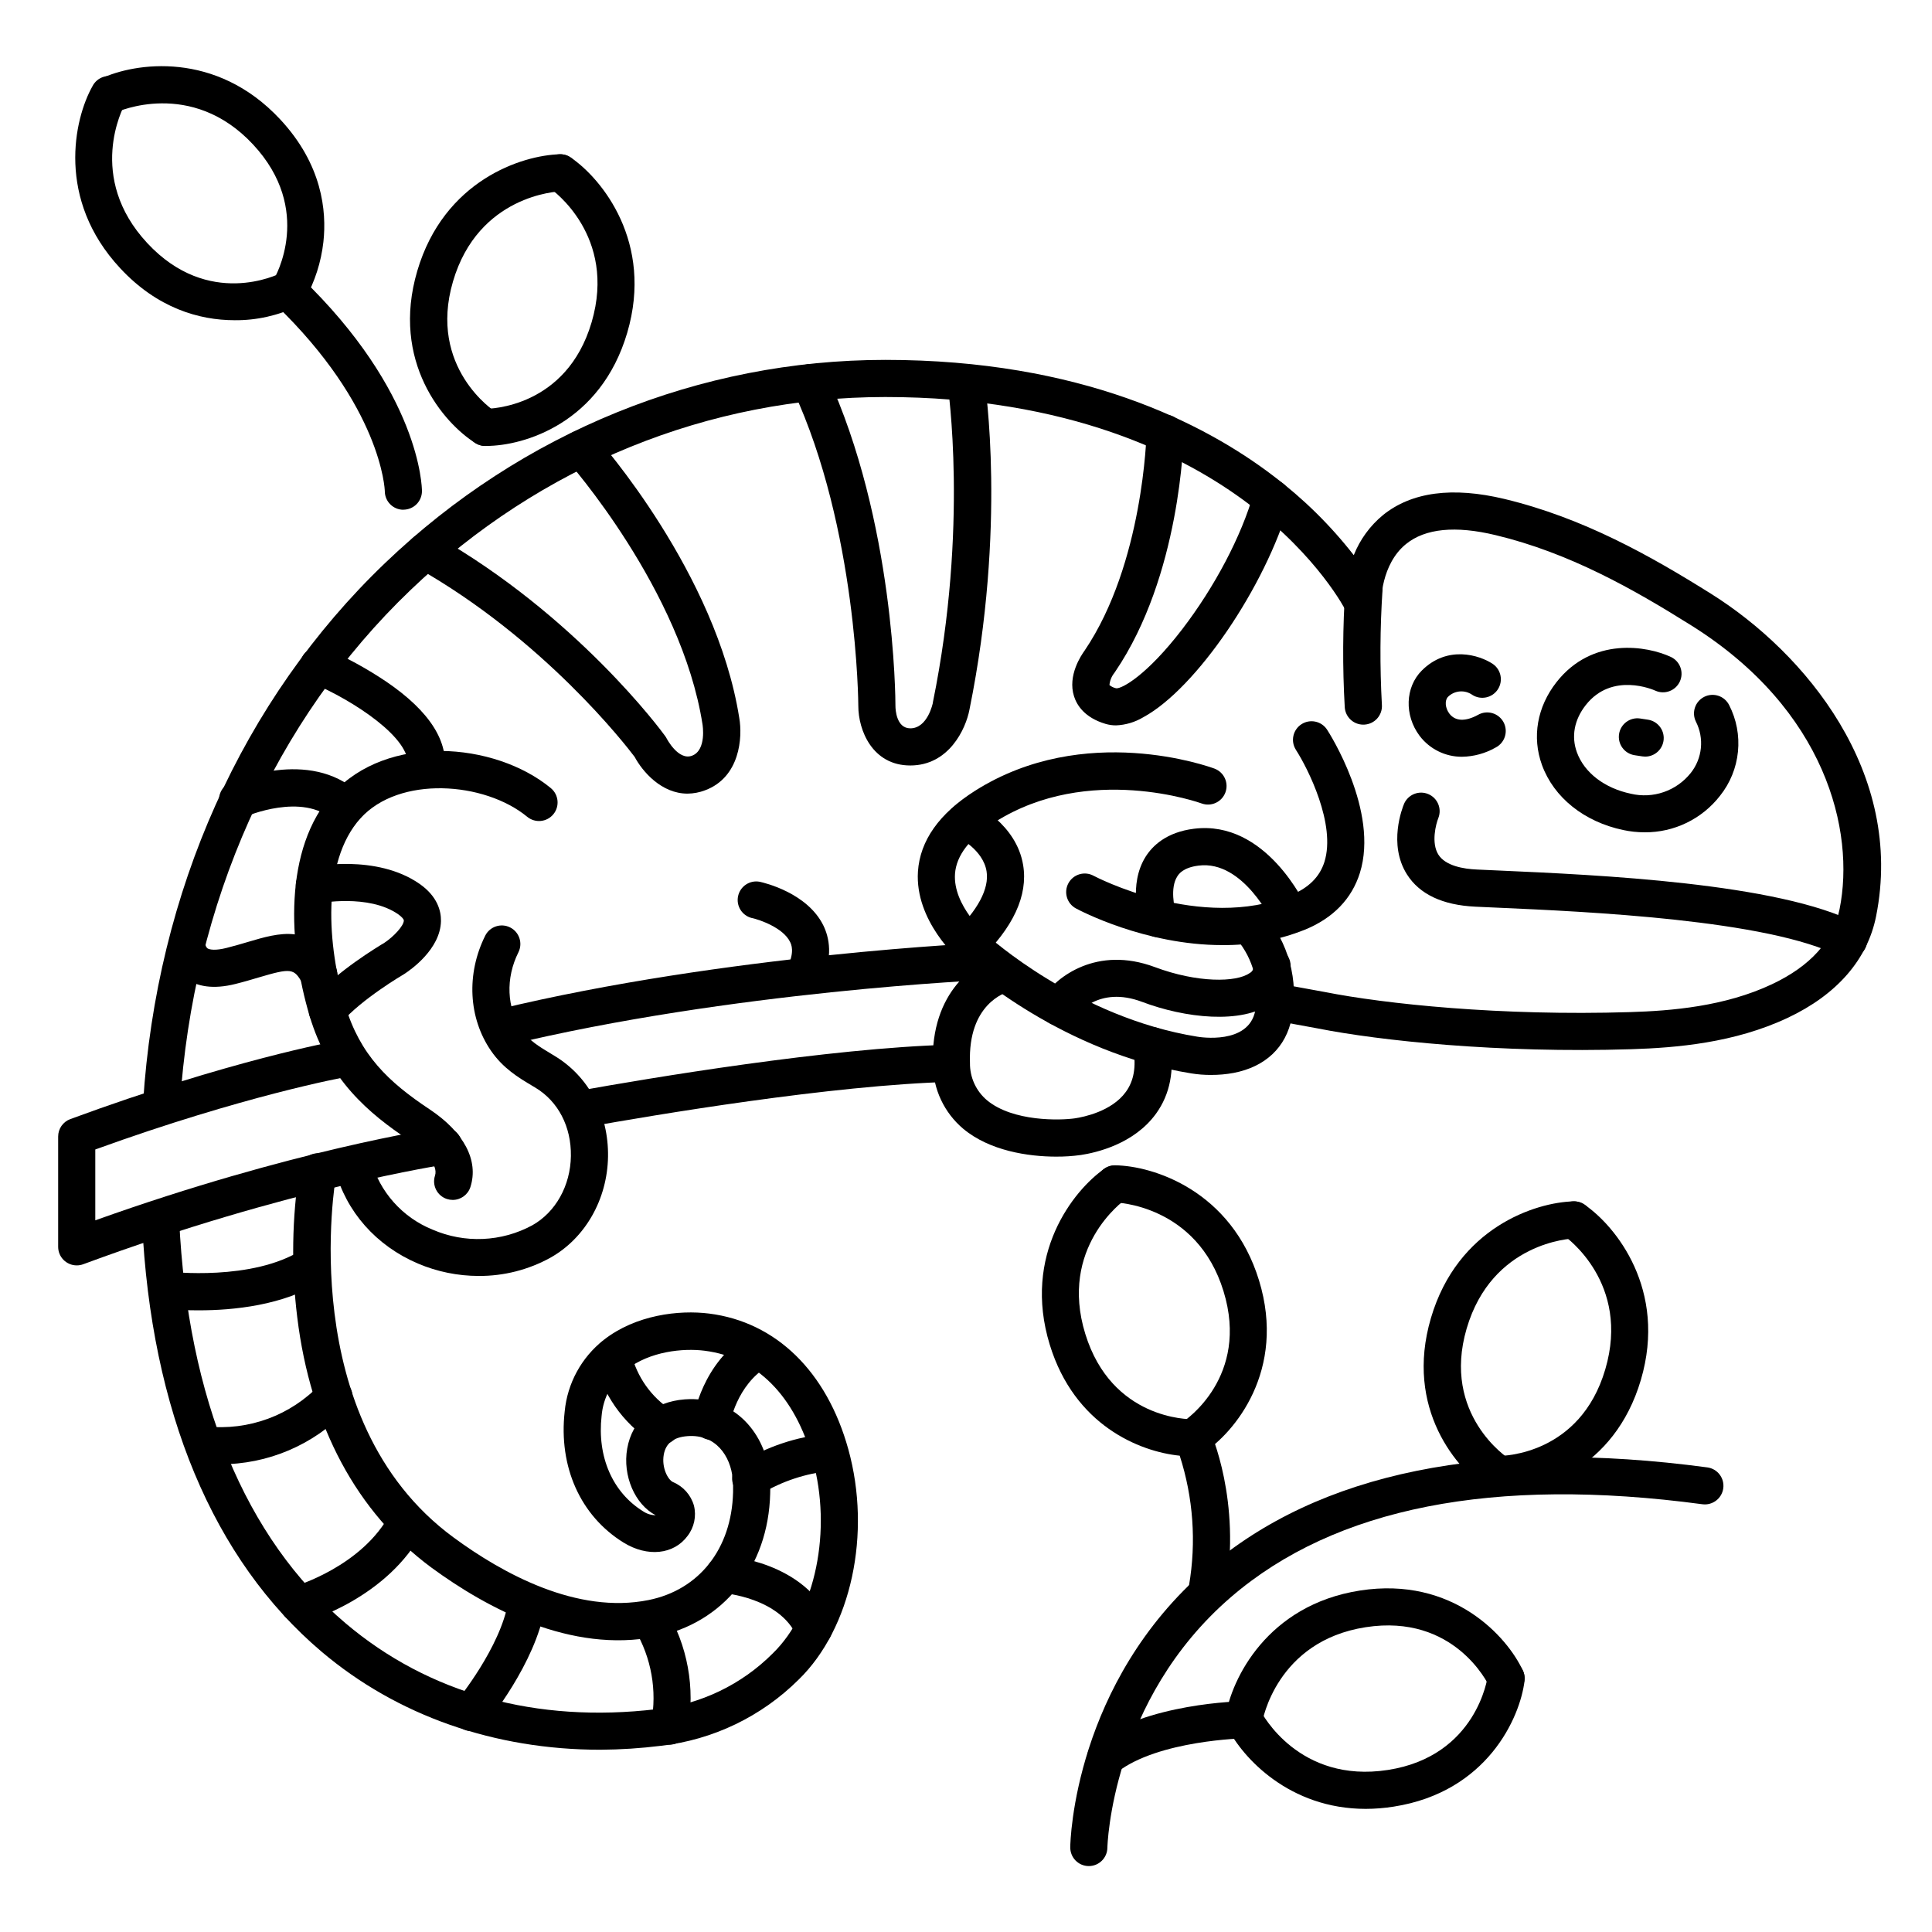
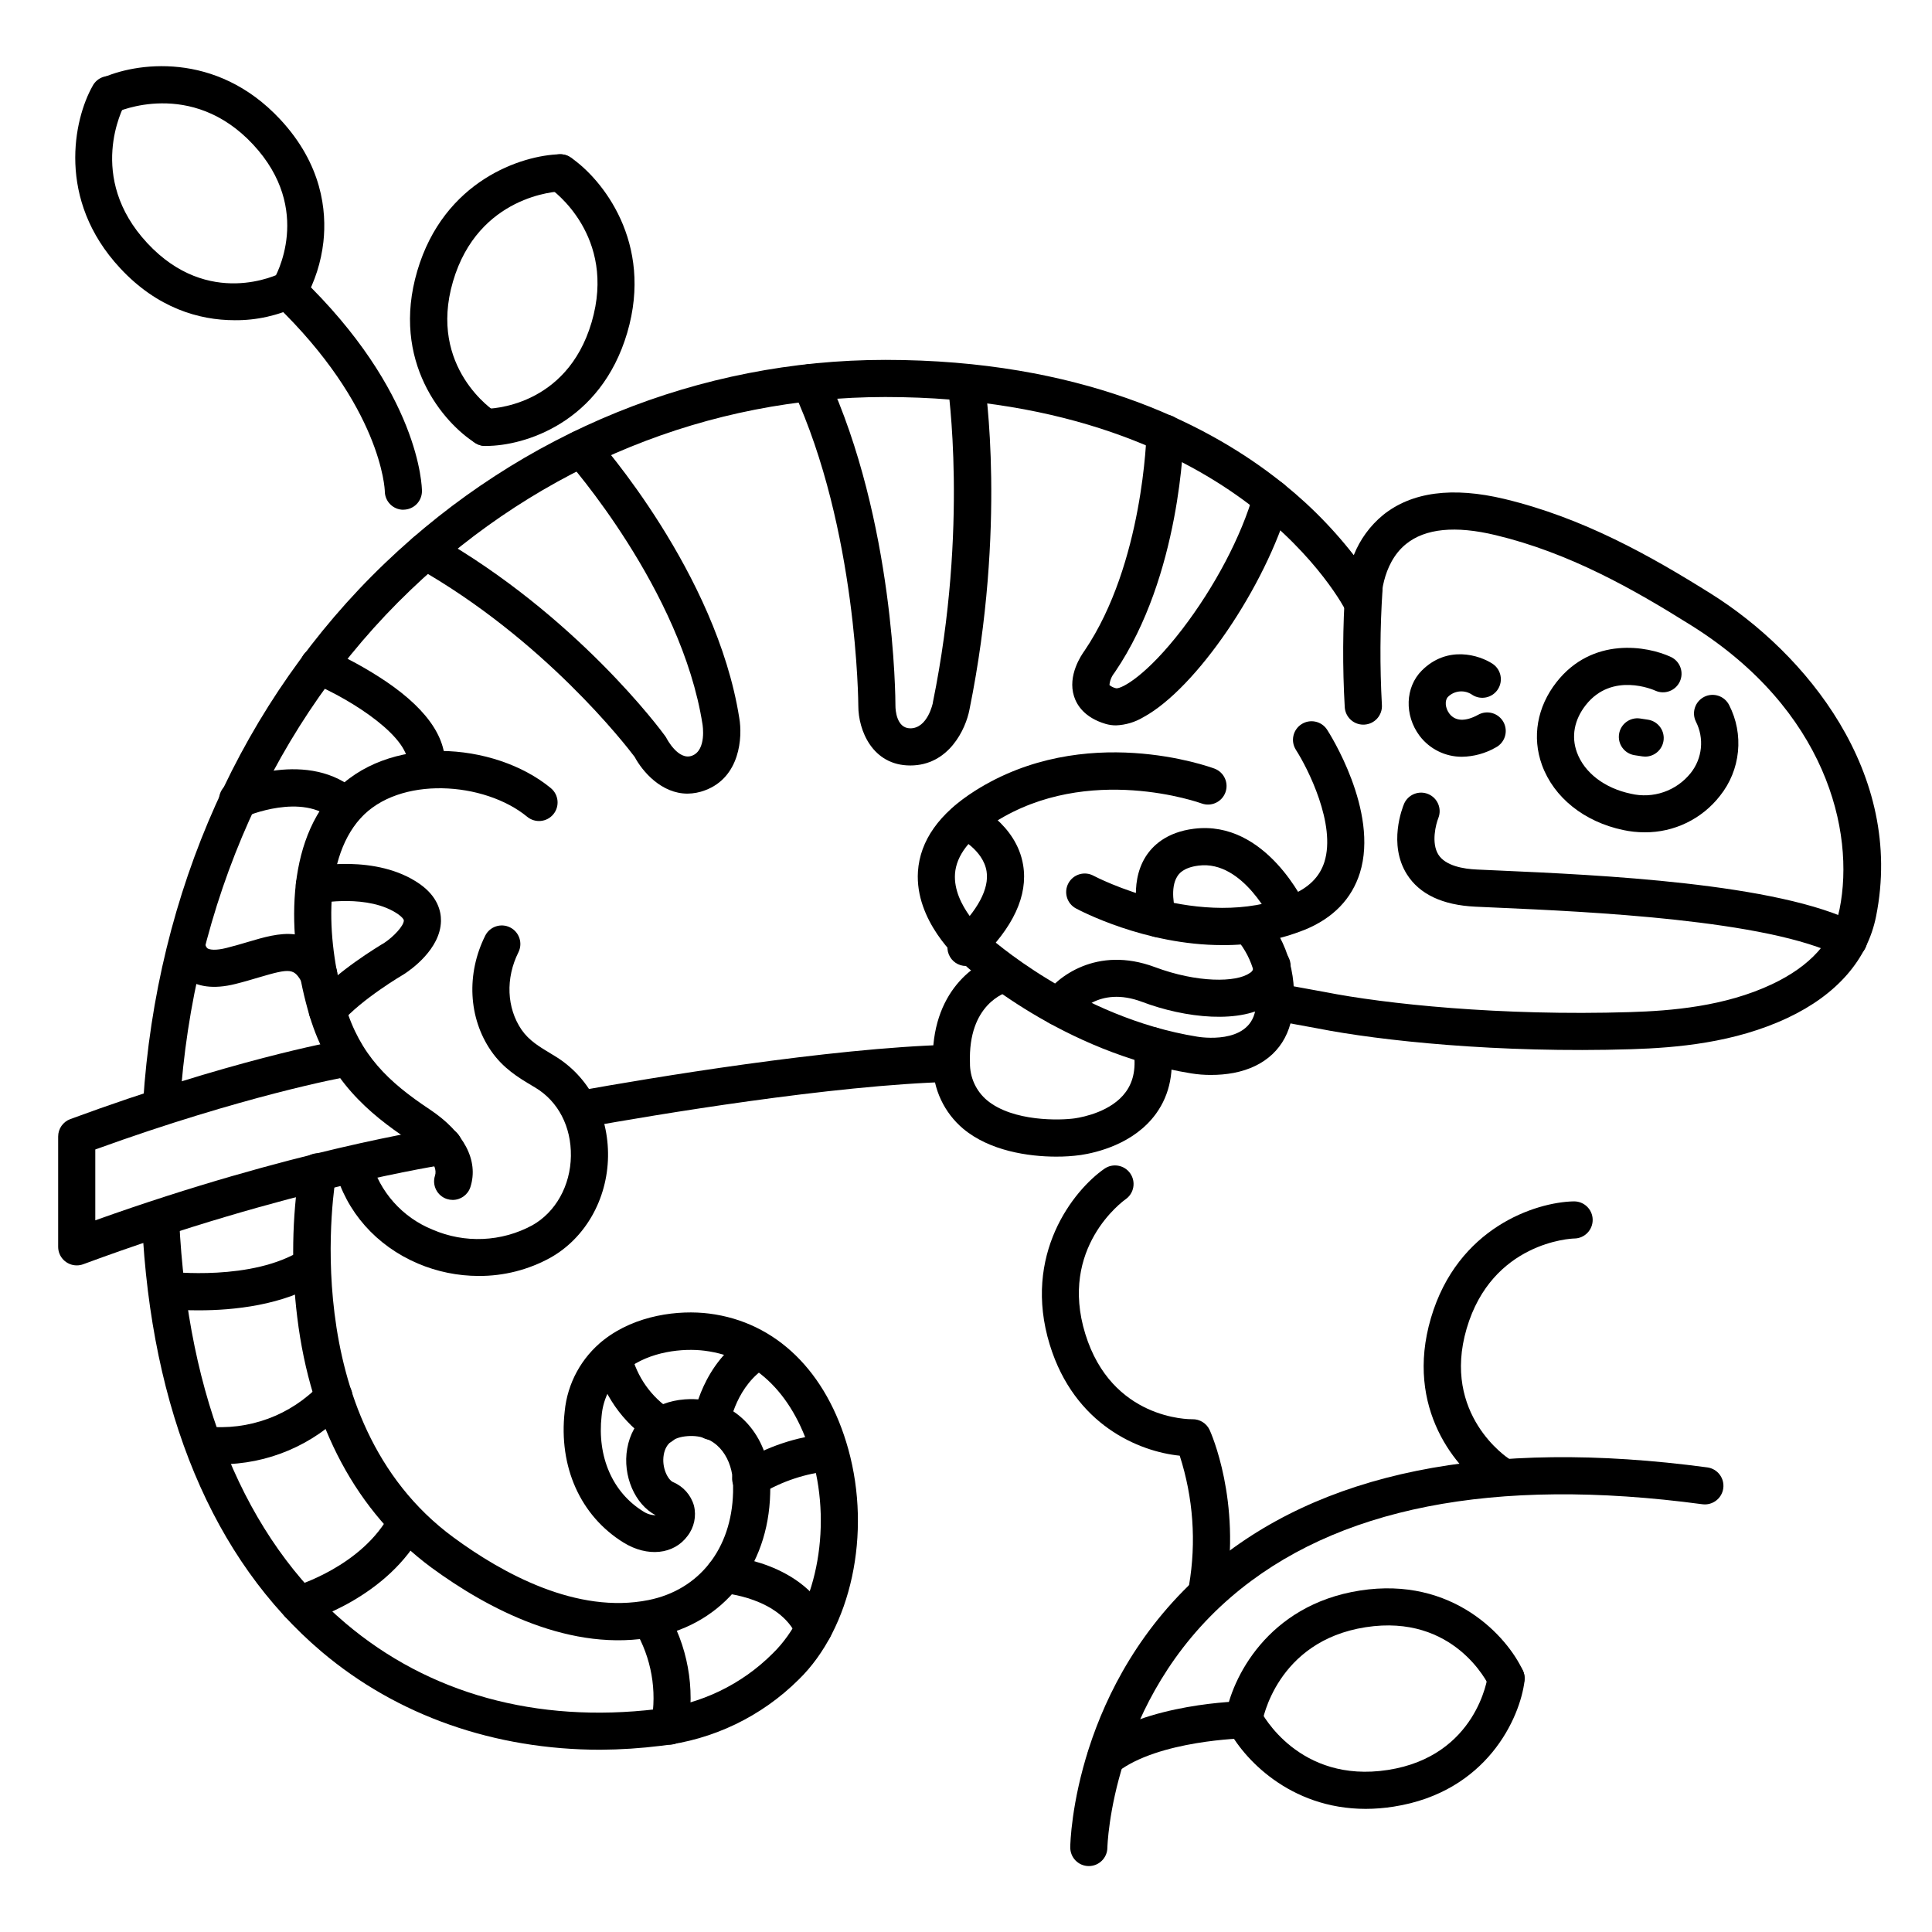
<svg xmlns="http://www.w3.org/2000/svg" fill="#000000" width="800px" height="800px" version="1.1" viewBox="144 144 512 512">
  <g>
    <path d="m220.67 225.65c-1.77-0.004-3.402-0.961-4.273-2.504-0.867-1.543-0.84-3.438 0.074-4.953 0.5-0.797 10.727-18.57-5.402-35.898-16.402-17.602-36.023-8.617-36.223-8.559-2.387 0.867-5.043-0.223-6.133-2.519-1.086-2.297-0.246-5.043 1.941-6.34 9.035-4.297 30.574-7.535 47.605 10.766 11.109 11.926 12.348 24.227 11.445 32.473-0.602 5.332-2.254 10.496-4.859 15.184-0.891 1.453-2.469 2.344-4.176 2.352z" />
    <path d="m206.15 228.86c-9.387 0-20.516-3.238-30.297-13.777-16.992-18.242-12.242-39.539-7.359-48.215 0.602-1.207 1.676-2.113 2.965-2.508 1.293-0.395 2.688-0.242 3.863 0.422 1.172 0.664 2.023 1.785 2.348 3.094 0.328 1.309 0.102 2.695-0.625 3.836-0.414 0.738-10.254 19.254 5.984 36.711 16.234 17.457 34.637 8.324 35.426 7.93l-0.004 0.004c2.402-1.148 5.281-0.18 6.5 2.188 1.215 2.367 0.328 5.273-2.004 6.559-5.234 2.527-10.98 3.816-16.797 3.758z" />
    <path d="m250.9 279.09c-2.719 0-4.922-2.203-4.922-4.922 0-0.402-0.855-22.453-29.105-49.594-1.957-1.883-2.019-4.996-0.137-6.957 1.883-1.957 4.996-2.019 6.957-0.137 31.656 30.453 32.129 55.586 32.129 56.668 0 1.305-0.52 2.555-1.441 3.481-0.926 0.922-2.176 1.441-3.481 1.441z" />
    <path d="m580 344.51c-0.254 0-0.508-0.02-0.758-0.059l-2.125-0.324-0.004-0.004c-2.656-0.445-4.461-2.945-4.043-5.609 0.414-2.66 2.894-4.496 5.559-4.109l2.117 0.324c2.535 0.395 4.34 2.676 4.144 5.234-0.195 2.559-2.324 4.539-4.891 4.547z" />
    <path d="m464.94 428.87c-1.75 0.008-3.496-0.129-5.223-0.406-34.035-5.461-58.785-27.551-60.645-29.246-1.309-1.121-12.633-11.238-11.809-24.227 0.543-8.207 5.637-15.41 15.133-21.422 29.039-18.383 62.121-6.375 63.516-5.856l0.004 0.004c2.504 0.977 3.762 3.781 2.824 6.301-0.941 2.519-3.727 3.82-6.258 2.918-0.297-0.109-29.984-10.824-54.82 4.922-6.68 4.223-10.234 8.855-10.578 13.719-0.582 8.48 8.285 16.09 8.383 16.168l0.168 0.148c0.234 0.215 23.961 21.758 55.695 26.844 0.621 0.109 13.559 2.203 15.32-6.887v-0.004c1.324-6.746-0.484-13.723-4.922-18.973-1.762-1.984-1.637-5.008 0.285-6.836 1.922-1.828 4.949-1.805 6.84 0.055 6.633 7.578 9.387 17.797 7.469 27.68-1.504 7.766-6.977 12.941-15.391 14.562-1.977 0.367-3.981 0.543-5.992 0.535z" />
    <path d="m467.89 394.46c-20.418 0-37.785-9.191-38.762-9.723l0.004 0.004c-2.394-1.293-3.285-4.277-1.996-6.668 1.293-2.391 4.277-3.285 6.668-1.992 0.277 0.148 28.367 14.945 52.23 5.188 4.762-1.969 7.684-4.852 8.953-8.855 3.121-9.938-4.41-24.828-7.578-29.727l0.004-0.004c-1.438-2.277-0.777-5.289 1.484-6.754 2.258-1.465 5.277-0.84 6.769 1.402 0.57 0.875 13.844 21.598 8.719 38.004-2.164 6.887-7.086 11.984-14.621 15.066v-0.004c-6.957 2.766-14.387 4.148-21.875 4.062z" />
    <path d="m270.84 482.14c-5.519-0.008-10.98-1.121-16.059-3.277-11.07-4.703-19.078-13.777-21.973-24.836h-0.004c-0.375-1.277-0.215-2.652 0.438-3.809 0.656-1.16 1.754-2.004 3.039-2.34 1.289-0.336 2.656-0.137 3.793 0.551 1.141 0.691 1.949 1.809 2.246 3.106 2.281 8.316 8.312 15.094 16.305 18.324 8.52 3.699 18.266 3.281 26.434-1.141 6.199-3.484 10.117-10.508 10.234-18.344 0.117-7.832-3.387-14.496-9.387-18.117l-0.707-0.422c-3.938-2.332-7.871-4.742-11.059-9.34-6.012-8.719-6.602-20.43-1.535-30.562l-0.004 0.004c1.227-2.41 4.168-3.371 6.582-2.164 2.418 1.211 3.406 4.144 2.215 6.57-3.453 6.887-3.141 14.762 0.836 20.574 1.969 2.832 4.633 4.438 8.031 6.477l0.727 0.441c9.023 5.441 14.316 15.418 14.141 26.688-0.176 11.266-6.012 21.578-15.254 26.773-5.828 3.219-12.383 4.883-19.039 4.844z" />
    <path d="m298.09 442.86c-2.547-0.008-4.664-1.953-4.891-4.488-0.227-2.535 1.52-4.82 4.023-5.273 18.914-3.394 66.371-11.367 98.586-12.242h0.004c2.715-0.074 4.977 2.07 5.051 4.789 0.074 2.715-2.07 4.977-4.785 5.051-31.547 0.848-78.426 8.738-97.109 12.082h-0.004c-0.289 0.059-0.582 0.082-0.875 0.082z" />
    <path d="m423.95 450.52c-7.488 0-17.711-1.555-24.668-7.371v0.004c-5.055-4.254-8-10.508-8.059-17.113-0.668-19.363 11.504-27.363 18.027-28.891 2.602-0.539 5.164 1.086 5.785 3.672 0.617 2.586-0.93 5.195-3.496 5.894-1.172 0.316-11.031 3.375-10.488 18.98-0.051 3.812 1.609 7.445 4.527 9.898 6.887 5.699 19.445 5.344 23.312 4.773 2.215-0.336 9.723-1.812 13.48-7.016 2.137-2.953 2.766-6.691 1.969-11.414h-0.004c-0.469-2.68 1.32-5.231 3.996-5.699s5.227 1.32 5.699 3.996c1.289 7.371 0.059 13.727-3.652 18.875-5.856 8.109-15.941 10.383-20.016 10.992v-0.004c-2.125 0.293-4.269 0.434-6.414 0.422z" />
-     <path d="m276.92 421.25c-2.488-0.004-4.586-1.867-4.879-4.34-0.293-2.477 1.309-4.777 3.731-5.363 60.734-14.672 129.29-17.711 129.98-17.711 2.715-0.117 5.012 1.996 5.125 4.711 0.113 2.719-1.996 5.016-4.711 5.129-0.68 0-68.309 2.953-128.08 17.426-0.383 0.098-0.77 0.148-1.164 0.148z" />
    <path d="m164.33 479.34c-2.715 0-4.918-2.203-4.918-4.922v-29.234c0-2.059 1.285-3.902 3.219-4.613 42.312-15.586 70.043-20.605 71.203-20.812h-0.004c2.629-0.379 5.082 1.395 5.543 4.008 0.465 2.613-1.223 5.121-3.82 5.676-0.277 0.051-26.715 4.84-66.301 19.18v18.773c52.152-18.648 89.859-24.305 91.512-24.551 1.305-0.227 2.648 0.086 3.723 0.863 1.07 0.777 1.785 1.953 1.98 3.266 0.191 1.312-0.152 2.644-0.953 3.699-0.805 1.055-1.996 1.738-3.312 1.902-0.414 0.07-41.582 6.269-96.148 26.461-0.551 0.203-1.133 0.305-1.723 0.305z" />
    <path d="m186.83 441.45h-0.316 0.004c-1.305-0.082-2.519-0.68-3.379-1.66-0.863-0.98-1.301-2.262-1.219-3.562 3.562-56.051 26.344-106.84 64.121-143.01 36.27-34.715 83.363-53.844 132.61-53.844 51.68 0 84.406 16.727 102.76 30.719v0.004c8.004 6.047 15.18 13.117 21.352 21.027 1.641-4.129 4.297-7.781 7.723-10.609 7.598-6.148 18.441-7.586 32.234-4.281 20.859 5.019 38.633 15.035 54.73 25.121 24.934 15.637 51.363 47.398 43.73 85.488-2.293 11.453-10.391 20.754-23.398 26.883-14.141 6.672-29.59 7.949-41.465 8.324-35.227 1.102-66.746-2.273-83.031-5.492l-11.758-2.156v0.008c-1.32-0.191-2.508-0.914-3.289-2-0.777-1.086-1.082-2.441-0.84-3.754 0.238-1.316 1.004-2.473 2.117-3.215 1.113-0.738 2.477-0.992 3.781-0.703l11.809 2.156c15.852 3.141 46.484 6.394 80.887 5.324 10.922-0.336 25.074-1.484 37.578-7.379 10.223-4.82 16.254-11.523 17.938-19.926 4.164-20.723-3.641-52.859-39.359-75.207-15.379-9.645-32.305-19.219-51.797-23.891-10.656-2.566-18.648-1.77-23.734 2.352-6.68 5.41-6.602 15.312-6.602 15.41v-0.008c0.066 2.316-1.492 4.367-3.742 4.922-2.25 0.555-4.582-0.535-5.598-2.617-0.059-0.129-7.254-14.328-25.77-28.32-17.113-12.93-47.715-28.34-96.324-28.34-46.691 0-91.363 18.156-125.8 51.168-35.996 34.441-57.691 82.941-61.105 136.51-0.188 2.543-2.289 4.523-4.844 4.555z" />
    <path d="m303.14 607.7c-28.035 0-53.844-8.992-73.93-25.996-28.742-24.348-45.195-63.758-47.566-113.96-0.062-1.305 0.398-2.578 1.277-3.547 0.879-0.965 2.106-1.543 3.41-1.602 2.719-0.129 5.023 1.969 5.152 4.688 2.234 47.398 17.477 84.367 44.082 106.88 22.062 18.695 50.566 26.566 82.422 22.781v-0.004c11.668-1.266 22.555-6.492 30.84-14.809 11.297-11.012 15.742-32.602 10.527-51.336-4.676-16.867-14.84-27.109-28.645-28.84-5.688-0.719-14.516 0.156-20.664 4.988-3.812 3-6.207 7.449-6.613 12.281-1.219 10.824 2.894 20.27 10.992 25.289 0.988 0.664 2.144 1.027 3.336 1.043-5.512-2.883-8.797-10.469-7.547-17.652 1.32-7.559 7.027-12.438 15.273-13.059 13.441-0.984 21.492 9.418 22.496 20.223h-0.004c0.141 1.578 0.184 3.164 0.129 4.75-0.48 19.434-12.379 34.312-30.309 37.902-22.445 4.5-44.742-7.496-59.504-18.32-19.68-14.551-32-37.469-35.52-66.32-1.621-13.086-1.41-26.332 0.617-39.359 0.223-1.301 0.957-2.457 2.039-3.211 1.078-0.75 2.418-1.039 3.711-0.801 1.297 0.242 2.441 0.992 3.18 2.086 0.734 1.09 1.004 2.434 0.742 3.727-0.156 0.867-11.285 64.699 31.074 95.871 13.156 9.684 32.809 20.43 51.719 16.641 13.453-2.695 22.043-13.617 22.414-28.535l0.004-0.004c0.039-1.199 0.004-2.398-0.098-3.59-0.562-6.031-4.488-11.875-11.965-11.316-3.719 0.277-5.777 1.891-6.309 4.922-0.602 3.434 1.094 6.652 2.481 7.273v-0.004c2.68 1.125 4.707 3.402 5.512 6.199 0.703 2.805 0.078 5.781-1.695 8.07-3.633 4.922-10.598 5.676-16.965 1.742-11.414-7.066-17.238-20.055-15.586-34.754v-0.004c0.711-7.445 4.434-14.277 10.305-18.91 8.512-6.699 20.035-8.02 27.965-7.016 17.711 2.223 31.184 15.34 36.898 35.977 6.188 22.336 0.789 47.418-13.145 61.008v-0.004c-9.848 9.805-22.719 15.996-36.527 17.566-5.312 0.66-10.656 1.008-16.008 1.043z" />
    <path d="m579.82 364.57c-1.898 0-3.789-0.203-5.648-0.602-10.352-2.176-18.402-8.621-21.531-17.23-2.695-7.41-1.289-15.418 3.856-21.973 9.496-12.082 24.008-9.625 30.355-6.641h0.004c2.418 1.176 3.445 4.07 2.309 6.508-1.137 2.434-4.016 3.508-6.469 2.406-0.5-0.227-11.473-5.066-18.449 3.809-3.051 3.879-3.887 8.324-2.352 12.527 1.969 5.391 7.301 9.496 14.297 10.973 2.887 0.684 5.91 0.531 8.719-0.438 2.805-0.969 5.277-2.715 7.133-5.035 3.102-3.879 3.644-9.215 1.387-13.637-1.191-2.426-0.203-5.359 2.211-6.57 2.418-1.211 5.356-0.246 6.586 2.16 1.961 3.816 2.777 8.117 2.348 12.383-0.426 4.269-2.074 8.324-4.75 11.676-4.793 6.168-12.191 9.75-20.004 9.684z" />
    <path d="m633.88 398.03c-0.785-0.004-1.562-0.195-2.262-0.562-18.812-9.73-67.383-11.887-90.727-12.922l-5.902-0.266c-8.707-0.414-14.809-3.297-18.137-8.57-5.039-7.981-1.18-17.711-0.727-18.773 1.102-2.418 3.926-3.527 6.379-2.5s3.644 3.816 2.691 6.301c-0.668 1.652-1.969 6.641 0 9.762 1.879 2.953 6.621 3.789 10.254 3.938l5.902 0.266c25.879 1.152 74.066 3.277 94.809 14.012l0.004-0.004c2.023 1.039 3.074 3.332 2.535 5.543-0.539 2.211-2.523 3.766-4.801 3.758z" />
    <path d="m263.96 461.99c-0.512-0.004-1.02-0.082-1.508-0.238-2.586-0.832-4.008-3.602-3.176-6.188 0.984-2.953-3.129-6.887-6.887-9.398-10.695-7.113-21.293-16.02-26.34-32.926-5.656-18.922-7.008-44.348 6.16-58.953 14.289-15.832 42.785-13.777 57.77-1.426h-0.004c2.098 1.73 2.398 4.832 0.668 6.93-1.727 2.098-4.828 2.394-6.926 0.668-11.316-9.328-33.938-10.961-44.203 0.422-10.449 11.582-8.707 33.93-4.043 49.543 3.938 13.176 11.473 20.309 22.367 27.551 9.133 6.07 13.078 13.578 10.824 20.605v0.004c-0.66 2.039-2.562 3.414-4.703 3.406z" />
    <path d="m228.48 407.19c-1.801 0-3.457-0.98-4.32-2.559-2.223-4.043-2.953-4.152-11.68-1.574-1.812 0.543-3.867 1.152-6.121 1.711-5.688 1.426-10.254 0.828-13.551-1.781h0.004c-2.672-2.211-4.234-5.484-4.273-8.953l9.84 0.117v-0.137c0.031 0.477 0.227 0.926 0.551 1.27 0.582 0.434 2.223 0.648 5.047-0.059 2.035-0.512 3.938-1.062 5.707-1.594 8.316-2.469 16.914-5.019 23.105 6.269v-0.004c0.84 1.527 0.812 3.379-0.074 4.875-0.883 1.5-2.496 2.418-4.234 2.418z" />
    <path d="m424.6 415.83c-1.824 0.004-3.5-0.996-4.359-2.606-0.855-1.609-0.754-3.559 0.266-5.07 3.484-5.227 14.129-13.598 29.52-7.871 11.238 4.211 21.648 4.113 25.172 1.574 0.652-0.332 1.043-1.023 0.984-1.754-0.035-1.305 0.445-2.57 1.344-3.519 0.898-0.945 2.133-1.5 3.438-1.535 2.719-0.078 4.984 2.062 5.059 4.781 0.156 3.988-1.746 7.777-5.039 10.035-7.93 5.668-22.977 3.938-34.363-0.375-11.531-4.32-17.238 3.258-17.852 4.133h0.004c-0.922 1.398-2.496 2.231-4.172 2.207z" />
    <path d="m400 400c-2.012 0-3.816-1.223-4.566-3.086-0.75-1.867-0.289-3.996 1.16-5.387 6.535-6.269 9.605-12.016 8.855-16.629-0.926-5.758-7.508-8.984-7.578-9.012l0.004-0.004c-2.406-1.184-3.422-4.078-2.281-6.504 1.141-2.426 4.012-3.496 6.461-2.402 0.461 0.215 11.285 5.371 13.086 16.266 1.34 8.09-2.617 16.629-11.809 25.387h0.004c-0.902 0.863-2.094 1.352-3.336 1.371z" />
    <path d="m531.45 344.55c-4.418 0.023-8.586-2.039-11.25-5.559-4.074-5.441-3.816-12.879 0.59-17.289 6.781-6.781 15.262-4.113 18.805-1.762 2.219 1.512 2.812 4.527 1.336 6.769-1.477 2.242-4.481 2.887-6.746 1.445-1.984-1.41-4.695-1.199-6.438 0.504-0.926 0.926-0.777 2.953 0.336 4.438 1.543 2.055 4.231 2.184 7.578 0.363 1.148-0.664 2.516-0.836 3.793-0.477 1.277 0.359 2.352 1.219 2.988 2.383 0.633 1.168 0.77 2.539 0.379 3.805s-1.277 2.324-2.457 2.93c-2.719 1.555-5.785 2.398-8.914 2.449z" />
    <path d="m505.29 336.04c-2.609 0.004-4.766-2.031-4.918-4.637-0.605-10.637-0.547-21.301 0.176-31.93 0.215-2.719 2.594-4.746 5.309-4.531 2.719 0.215 4.746 2.59 4.531 5.309-0.676 10.18-0.73 20.395-0.168 30.582 0.16 2.711-1.91 5.039-4.621 5.195z" />
-     <path d="m357.2 407.19c-1.691 0-3.262-0.867-4.164-2.297-0.902-1.43-1.004-3.223-0.273-4.75 1.879-3.938 0.926-5.902 0.609-6.535-1.812-3.731-8.09-5.902-10.145-6.328v0.004c-2.582-0.641-4.184-3.215-3.625-5.812 0.562-2.598 3.086-4.281 5.699-3.801 1.277 0.277 12.645 2.953 16.895 11.582 1.543 3.141 2.695 8.324-0.562 15.145h0.004c-0.82 1.707-2.543 2.793-4.438 2.793z" />
    <path d="m439.75 336.23c-0.949 0.004-1.891-0.133-2.797-0.402-5.481-1.645-7.547-4.871-8.324-7.293-1.77-5.539 1.969-10.973 2.785-12.094 15.617-23.055 16.422-57.387 16.434-57.73 0.023-1.305 0.562-2.547 1.504-3.453 0.938-0.906 2.199-1.402 3.504-1.379 2.719 0.051 4.879 2.293 4.832 5.008 0 1.523-0.836 37.668-18.195 63.184-0.055 0.09-0.113 0.176-0.176 0.258-0.742 0.918-1.195 2.039-1.301 3.219 0.516 0.426 1.125 0.719 1.781 0.855 1.555 0.156 8.195-3.523 17.484-15.625 8.621-11.227 15.742-24.738 18.961-36.121l0.004-0.004c0.746-2.613 3.473-4.129 6.086-3.379 2.613 0.746 4.125 3.473 3.379 6.086-6.316 22.059-24.707 49.109-38.711 56.707-2.195 1.316-4.691 2.062-7.25 2.164z" />
    <path d="m385.24 346.86c-10.105 0-13.777-9.418-13.777-15.742 0-0.461-0.227-46.84-17.258-83.641v-0.004c-1.141-2.465-0.066-5.391 2.402-6.531 2.465-1.141 5.391-0.066 6.531 2.398 17.961 38.812 18.164 85.805 18.164 87.773 0 0.984 0.277 5.902 3.938 5.902 4.625 0 5.973-6.723 5.984-6.781 0.012-0.059 0-0.07 0-0.109 9.523-46.691 3.938-83.699 3.938-84.062l-0.004 0.004c-0.266-2.598 1.543-4.949 4.121-5.359 2.578-0.41 5.027 1.266 5.582 3.816 0.246 1.574 5.902 39.008-3.938 87.508-0.98 5.176-5.469 14.828-15.684 14.828z" />
    <path d="m326.2 354.32c-6.887 0-11.898-5.797-14.023-9.75-2.32-3.09-24.051-31.145-57.742-50.184-1.145-0.641-1.988-1.707-2.34-2.969-0.355-1.266-0.191-2.617 0.457-3.758 0.645-1.137 1.719-1.973 2.984-2.32 1.266-0.344 2.613-0.168 3.75 0.484 37.391 21.207 60.102 51.965 61.008 53.266 0.16 0.223 0.301 0.453 0.426 0.699 0 0 3.059 5.836 6.66 4.488 3.938-1.465 2.805-8.246 2.793-8.316-5.586-35.691-35.461-69.441-35.746-69.785-1.812-2.027-1.641-5.141 0.387-6.953s5.141-1.641 6.953 0.387c1.301 1.465 32.059 36.25 38.141 74.617 0.914 5.164 0.207 15.742-9.023 19.199-1.496 0.578-3.082 0.879-4.684 0.895z" />
    <path d="m256.87 352.9c-1.453 0.004-2.828-0.637-3.762-1.746-0.938-1.105-1.336-2.57-1.09-4 1.25-7.352-14.445-17.594-25.445-22.207h-0.004c-1.219-0.496-2.188-1.457-2.691-2.672-0.508-1.215-0.504-2.578 0.004-3.793 0.512-1.211 1.484-2.172 2.703-2.66 1.223-0.492 2.586-0.473 3.793 0.051 5.59 2.438 10.945 5.375 16 8.777 11.562 7.871 16.727 16.031 15.332 24.156v0.004c-0.402 2.359-2.445 4.086-4.84 4.09z" />
    <path d="m235.67 362.61c-1.227 0-2.402-0.457-3.309-1.277-8.207-7.457-23.066-0.984-23.211-0.984-1.195 0.594-2.582 0.68-3.844 0.234-1.258-0.449-2.281-1.387-2.832-2.606-0.555-1.215-0.586-2.606-0.094-3.848 0.492-1.242 1.469-2.231 2.703-2.734 0.848-0.383 20.82-9.238 33.891 2.637 1.52 1.363 2.039 3.523 1.305 5.43-0.734 1.902-2.57 3.156-4.609 3.148z" />
    <path d="m230.75 416.73c-1.922 0-3.664-1.117-4.469-2.863-0.805-1.742-0.52-3.797 0.73-5.254 6.121-7.144 17.516-13.965 18.852-14.762 2.383-1.566 5.137-4.469 5.156-5.902 0-0.363-0.562-0.984-1.445-1.625-7.871-5.519-21.105-2.953-21.246-2.902-2.66 0.559-5.266-1.148-5.824-3.809s1.148-5.269 3.809-5.824c0.707-0.148 17.457-3.551 28.91 4.469 4.754 3.336 5.688 7.223 5.637 9.84-0.148 7.488-8.137 13-9.742 14.031l-0.176 0.109c-0.109 0.059-11.168 6.562-16.453 12.723-0.926 1.109-2.293 1.758-3.738 1.77z" />
    <path d="m450.95 392.37c-2.113 0-3.992-1.352-4.664-3.356-0.355-1.062-3.336-10.578 1.328-17.996 1.812-2.863 5.492-6.484 12.793-7.391 19.109-2.391 29.461 19.984 29.895 20.941 1.059 2.461-0.047 5.32-2.492 6.426-2.445 1.105-5.324 0.051-6.473-2.371-0.07-0.156-7.812-16.727-19.68-15.23-4.203 0.523-5.305 2.293-5.668 2.875-1.969 3.059-0.758 8.375-0.336 9.625v-0.008c0.504 1.504 0.254 3.152-0.668 4.438-0.926 1.285-2.41 2.047-3.996 2.047z" />
    <path d="m196.76 491.25c-3.086 0.02-6.172-0.141-9.238-0.48-2.633-0.402-4.469-2.828-4.141-5.469 0.328-2.644 2.699-4.547 5.352-4.293 0.215 0 22.168 2.598 35.324-5.805 2.289-1.465 5.336-0.797 6.801 1.496 1.465 2.289 0.793 5.332-1.496 6.797-10.184 6.504-23.715 7.754-32.602 7.754z" />
    <path d="m202.21 532.05c-1.734 0.016-3.469-0.098-5.188-0.344-2.543-0.57-4.203-3.031-3.777-5.606 0.426-2.57 2.789-4.367 5.383-4.086 11.254 1.199 22.426-2.918 30.207-11.141 0.887-0.996 2.141-1.59 3.473-1.645 1.332-0.055 2.629 0.434 3.594 1.352 0.969 0.922 1.52 2.191 1.531 3.523 0.008 1.336-0.523 2.617-1.473 3.551-8.785 9.246-20.996 14.457-33.75 14.395z" />
    <path d="m223.24 574.11c-2.457 0-4.539-1.809-4.879-4.242-0.34-2.43 1.168-4.742 3.531-5.414 0.305-0.09 18.223-5.352 25.586-19.492h-0.004c1.289-2.332 4.199-3.215 6.566-1.988 2.367 1.223 3.328 4.106 2.172 6.504-9.328 18.055-30.711 24.195-31.625 24.453-0.438 0.121-0.891 0.18-1.348 0.18z" />
-     <path d="m268.89 602.76c-1.906 0-3.641-1.102-4.453-2.828-0.812-1.723-0.551-3.762 0.664-5.231 0.117-0.137 11.562-14.102 13.609-26.32 0.188-1.312 0.895-2.496 1.965-3.277 1.07-0.781 2.41-1.102 3.719-0.883 1.305 0.219 2.469 0.957 3.227 2.043 0.758 1.09 1.043 2.438 0.793 3.738-2.488 14.848-15.191 30.328-15.742 30.977h-0.004c-0.934 1.125-2.316 1.777-3.777 1.781z" />
    <path d="m321.46 606.36c-0.328 0-0.66-0.027-0.984-0.09-1.281-0.25-2.41-0.996-3.141-2.082-0.727-1.082-0.996-2.41-0.746-3.691 1.582-8.457 0.035-17.199-4.348-24.602-1.516-2.254-0.918-5.312 1.336-6.828 2.258-1.516 5.312-0.918 6.832 1.336 5.812 9.57 7.891 20.945 5.844 31.953-0.438 2.309-2.445 3.984-4.793 4.004z" />
    <path d="m359.66 580.57c-1.953-0.008-3.719-1.164-4.5-2.953-4.555-10.254-19.344-11.414-19.492-11.426-2.719-0.16-4.789-2.492-4.629-5.211 0.16-2.715 2.492-4.789 5.211-4.629 0.855 0.051 20.871 1.426 27.906 17.25 0.66 1.52 0.516 3.269-0.391 4.66-0.906 1.387-2.449 2.223-4.106 2.231z" />
    <path d="m342.93 540.71c-2.164-0.004-4.07-1.422-4.699-3.488-0.629-2.07 0.168-4.309 1.965-5.516 6.965-4.312 14.832-6.957 22.984-7.723 2.719-0.23 5.106 1.789 5.336 4.504 0.227 2.719-1.789 5.106-4.508 5.336-6.496 0.641-12.77 2.723-18.363 6.09-0.805 0.527-1.75 0.805-2.715 0.797z" />
    <path d="m332.64 525.6c-1.438 0.012-2.809-0.598-3.754-1.68-0.945-1.078-1.371-2.519-1.168-3.941 0.09-0.609 2.312-14.918 14.762-22.387v0.004c2.324-1.312 5.269-0.531 6.637 1.762 1.371 2.289 0.664 5.25-1.59 6.68-8.402 5.027-10.098 15.281-10.117 15.391-0.363 2.367-2.375 4.125-4.769 4.172z" />
    <path d="m319.31 526.85c-0.941-0.004-1.863-0.277-2.656-0.789-7.656-4.973-13.062-12.742-15.062-21.648-0.48-2.676 1.301-5.234 3.981-5.711 2.676-0.48 5.231 1.305 5.711 3.981 1.496 6.207 5.324 11.605 10.688 15.074 1.84 1.18 2.68 3.43 2.066 5.527-0.617 2.098-2.539 3.535-4.727 3.535z" />
    <path d="m432.56 638.53h-0.09c-1.305-0.02-2.547-0.559-3.453-1.496-0.91-0.938-1.406-2.199-1.387-3.504 0-1.762 1.102-43.562 36.172-73.75 29.805-25.664 74.43-34.707 132.66-26.902 2.695 0.363 4.586 2.844 4.223 5.539-0.367 2.695-2.848 4.586-5.543 4.223-55.312-7.418-97.336 0.855-124.92 24.602-31.762 27.344-32.746 66.074-32.758 66.461v-0.004c-0.047 2.68-2.231 4.828-4.91 4.832z" />
    <path d="m473.66 604.54c-0.258 0-0.512-0.023-0.766-0.062-1.293-0.199-2.449-0.906-3.219-1.961-0.77-1.055-1.09-2.375-0.887-3.664 1.555-9.84 11-29.52 35.641-33.348 24.641-3.828 39.074 12.262 43.188 21.305v-0.004c1.051 2.453-0.051 5.297-2.477 6.406s-5.293 0.086-6.465-2.312c-0.375-0.797-9.328-19.305-32.738-15.676-23.773 3.68-27.387 24.945-27.426 25.152-0.371 2.391-2.43 4.156-4.852 4.164z" />
    <path d="m505.93 623.37c-20.262 0-32.68-13.59-36.672-21.59-0.586-1.168-0.68-2.519-0.266-3.758 0.414-1.238 1.301-2.262 2.469-2.844 2.434-1.215 5.387-0.227 6.602 2.203 0.395 0.777 10.176 19.324 33.75 15.676 23.578-3.652 26.422-24.602 26.441-24.828 0.324-2.695 2.773-4.621 5.473-4.297 2.699 0.32 4.621 2.773 4.301 5.469-1.18 9.84-9.957 29.52-34.707 33.379-2.445 0.387-4.914 0.586-7.391 0.59z" />
-     <path d="m541.49 539.67h-0.316c-2.715-0.02-4.902-2.238-4.883-4.953 0.02-2.719 2.234-4.906 4.953-4.887h0.059c1.074 0 21.453-0.316 28.113-22.938 6.742-22.879-10.363-35.031-11.098-35.543-2.246-1.531-2.824-4.594-1.289-6.84 1.531-2.242 4.594-2.82 6.836-1.289 8.266 5.609 22.031 22.535 14.988 46.453-7.047 23.926-27.316 29.996-37.363 29.996z" />
    <path d="m541.23 539.67c-0.922 0-1.824-0.266-2.602-0.758-8.434-5.273-22.496-21.59-15.418-45.617 7.074-24.031 27.789-30.68 37.766-30.918h0.117c2.719-0.031 4.949 2.144 4.981 4.859 0.031 2.719-2.144 4.949-4.859 4.981-0.867 0-21.824 0.984-28.535 23.852-6.711 22.867 11.02 34.391 11.199 34.508h-0.004c1.863 1.164 2.731 3.422 2.121 5.535-0.609 2.109-2.543 3.562-4.738 3.559z" />
    <path d="m272.86 262.18h-0.316c-2.715-0.02-4.902-2.238-4.883-4.957 0.02-2.715 2.234-4.902 4.953-4.883h0.059c1.074 0 21.453-0.316 28.113-22.938 6.723-22.879-10.359-35.059-11.098-35.543-2.246-1.531-2.824-4.594-1.289-6.84 1.531-2.242 4.594-2.82 6.836-1.289 8.266 5.609 22.031 22.535 14.988 46.453-7.047 23.926-27.316 29.996-37.363 29.996z" />
    <path d="m272.6 262.18c-0.922 0-1.824-0.266-2.602-0.758-8.434-5.273-22.496-21.59-15.418-45.617 7.074-24.031 27.789-30.68 37.766-30.918 2.719-0.066 4.973 2.082 5.039 4.801 0.066 2.719-2.086 4.973-4.801 5.039-0.867 0-21.824 0.984-28.535 23.852-6.711 22.867 11.02 34.441 11.199 34.508h-0.004c1.863 1.164 2.731 3.422 2.121 5.535-0.609 2.109-2.543 3.562-4.738 3.559z" />
-     <path d="m460.11 529.89c-2.184 0.008-4.109-1.426-4.731-3.519s0.211-4.348 2.047-5.531c0.789-0.512 17.77-12.016 10.824-34.637-7.055-23.008-28.605-23.539-28.82-23.539h-0.004c-1.305-0.008-2.551-0.535-3.469-1.461-0.918-0.93-1.43-2.184-1.422-3.488 0.02-2.719 2.234-4.906 4.953-4.891h0.059c9.988 0.117 30.801 6.652 38.109 30.504 7.312 23.852-6.535 40.434-14.898 45.797-0.789 0.504-1.707 0.77-2.648 0.766z" />
    <path d="m463.96 569.91c-0.277 0-0.559-0.027-0.836-0.078-1.285-0.219-2.434-0.941-3.188-2.004-0.754-1.066-1.055-2.387-0.836-3.676 1.969-11.488 1.121-23.285-2.461-34.379-10.695-1.082-27.887-8.059-34.441-29.41-7.312-23.844 6.269-40.914 14.465-46.621l0.004-0.004c2.227-1.555 5.297-1.012 6.852 1.215 1.559 2.231 1.012 5.297-1.215 6.856-0.777 0.551-17.711 12.898-10.695 35.672 7.016 22.77 27.551 22.633 28.387 22.633v-0.004c1.961-0.043 3.758 1.082 4.578 2.863 0.344 0.758 8.375 18.695 4.231 42.863-0.41 2.356-2.453 4.07-4.844 4.074z" />
    <path d="m437.03 614.7c-2.102 0-3.969-1.332-4.652-3.32-0.688-1.984-0.035-4.184 1.621-5.477 13.57-10.539 38.66-11.07 39.723-11.07h0.078c2.719-0.023 4.941 2.164 4.961 4.879 0.023 2.719-2.164 4.938-4.879 4.961-0.227 0-22.879 0.48-33.84 8.992-0.863 0.668-1.922 1.031-3.012 1.035z" />
  </g>
</svg>